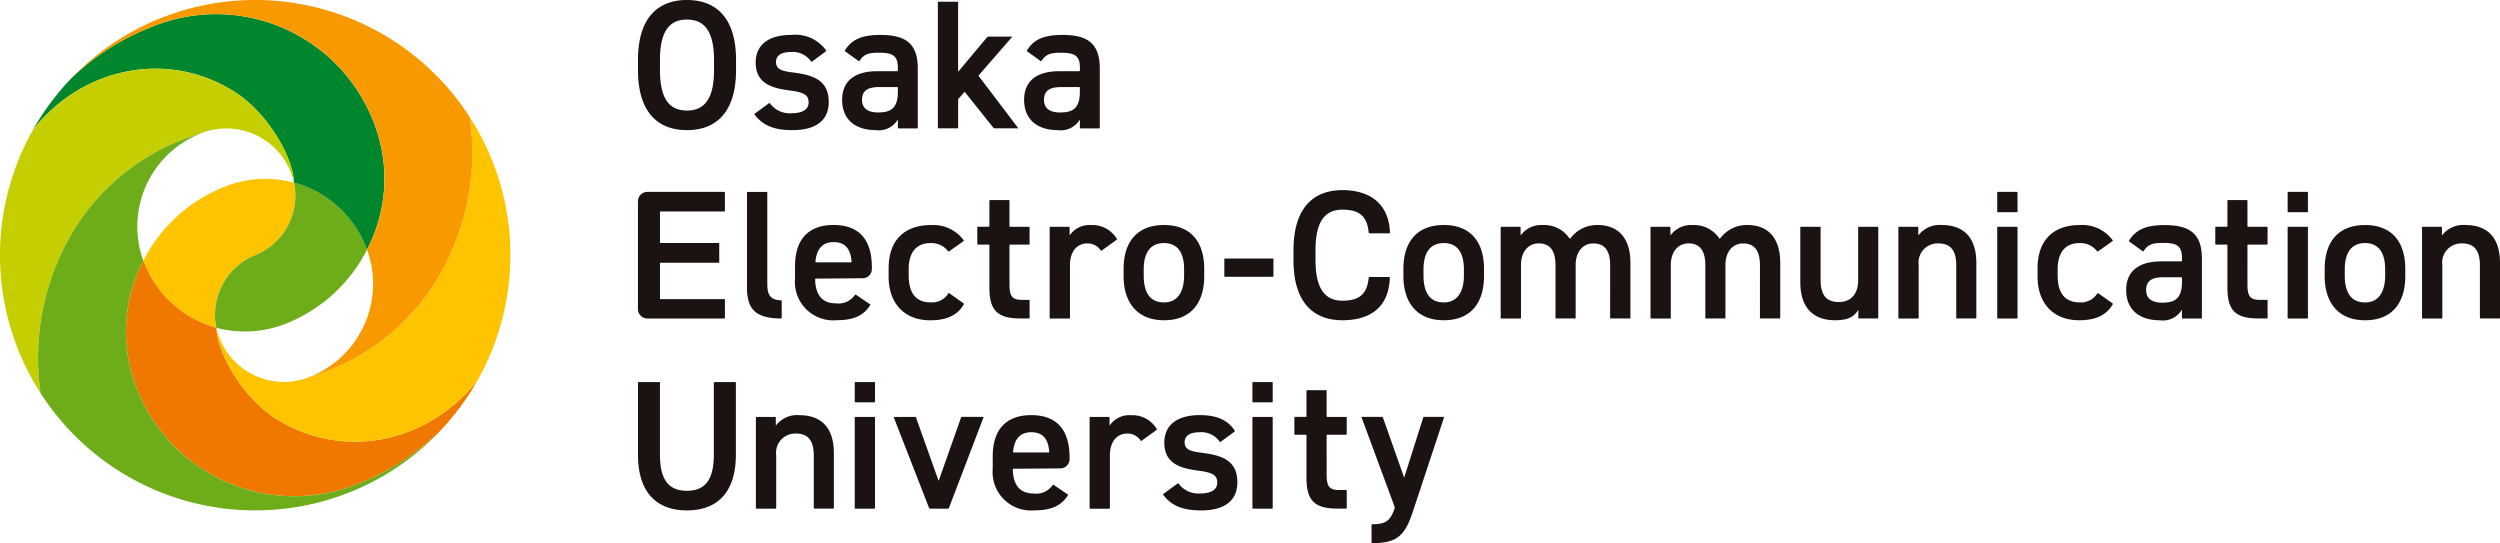
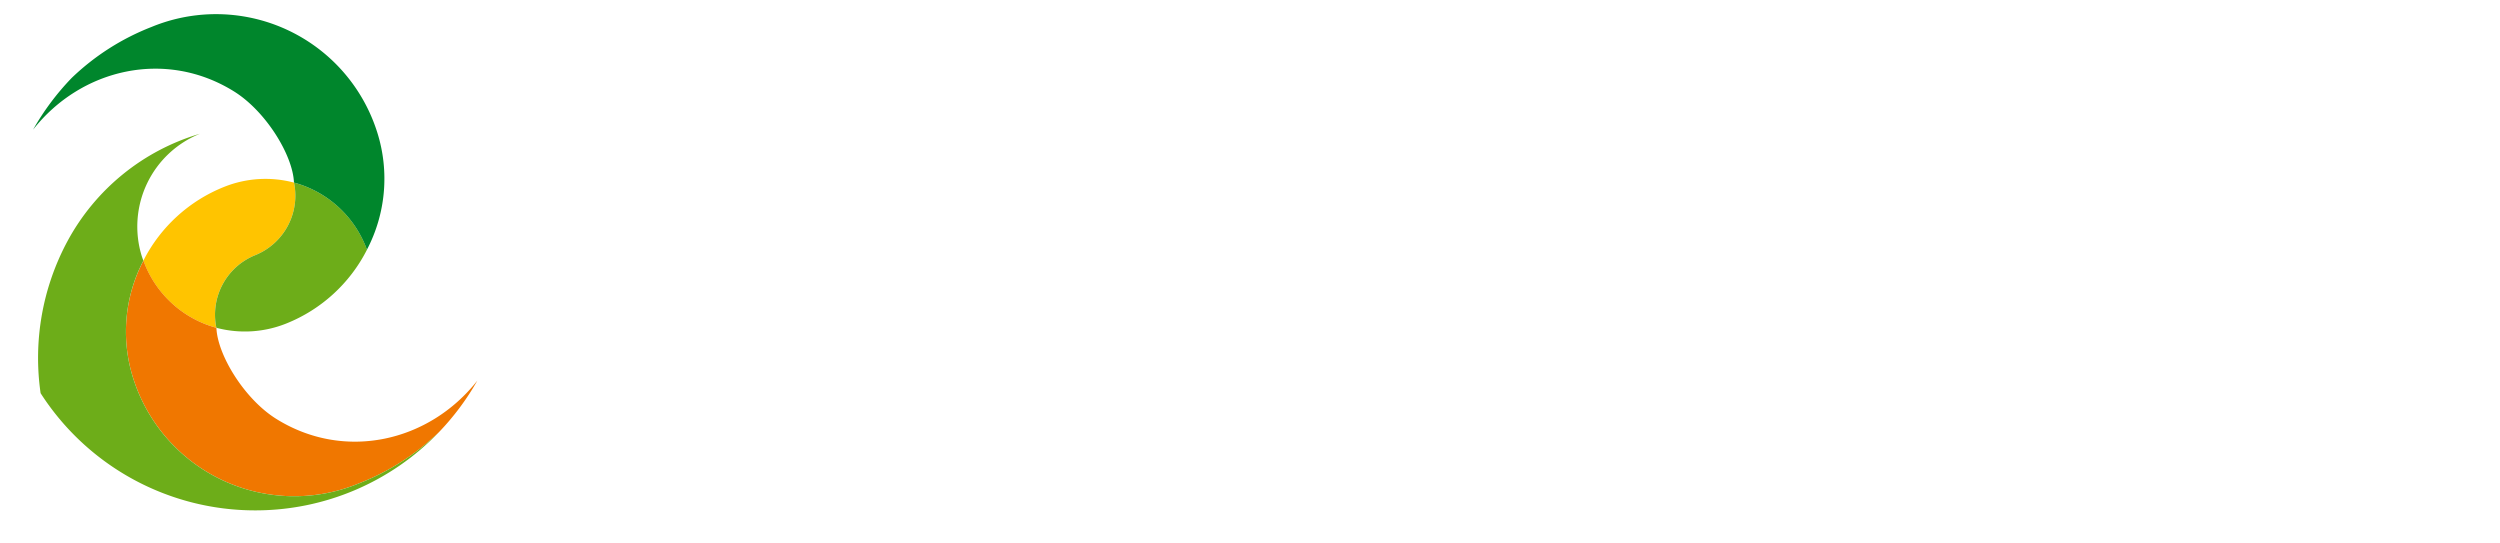
<svg xmlns="http://www.w3.org/2000/svg" width="276.105" height="60" viewBox="0 0 276.105 60">
  <g id="グループ_193467" data-name="グループ 193467" transform="translate(-6.924 -6.924)">
    <g id="グループ_193475" data-name="グループ 193475" transform="translate(6.924 6.924)">
      <path id="パス_322911" data-name="パス 322911" d="M23.7,21.716A7.09,7.09,0,0,0,27.99,13.7a12.262,12.262,0,0,0-7.714.47,17.114,17.114,0,0,0-8.923,8.148,11.87,11.87,0,0,0,8.059,7.414,7.09,7.09,0,0,1,4.29-8.016" transform="translate(4.481 6.468)" fill="#ffc400" />
      <path id="パス_322912" data-name="パス 322912" d="M23.985,13.49A7.09,7.09,0,0,1,19.7,21.506a7.092,7.092,0,0,0-4.29,8.019,12.276,12.276,0,0,0,7.714-.47A17.122,17.122,0,0,0,32.044,20.9a11.875,11.875,0,0,0-8.059-7.412" transform="translate(8.486 6.677)" fill="#6dad19" />
      <path id="パス_322913" data-name="パス 322913" d="M27.56,12.846c3.518,2.2,6.488,7.062,6.6,10.054a11.874,11.874,0,0,1,8.059,7.414,16.925,16.925,0,0,0,1.139-12.957A18.666,18.666,0,0,0,18.43,5.712a26.681,26.681,0,0,0-8.817,5.63,28.334,28.334,0,0,0-4.27,5.719c5.33-6.78,14.683-8.921,22.217-4.215" transform="translate(-1.694 -2.736)" fill="#00862c" />
      <path id="パス_322914" data-name="パス 322914" d="M27,35.21c-3.518-2.2-6.488-7.062-6.6-10.054a11.879,11.879,0,0,1-8.059-7.414A16.914,16.914,0,0,0,11.2,30.7,18.662,18.662,0,0,0,36.126,42.345a26.648,26.648,0,0,0,8.862-5.675,28.42,28.42,0,0,0,4.233-5.685C43.891,37.773,34.534,39.918,27,35.21" transform="translate(3.501 11.046)" fill="#f07700" />
-       <path id="パス_322915" data-name="パス 322915" d="M43.317,9.925a27.213,27.213,0,0,1-2.988,16.828,24.471,24.471,0,0,1-14.62,11.834A7.643,7.643,0,0,1,15.5,33.814a6.263,6.263,0,0,1-.17-.629c.118,2.995,3.088,7.858,6.605,10.056,7.536,4.708,16.895,2.563,22.223-4.225a28.138,28.138,0,0,0-.839-29.092" transform="translate(8.565 3.014)" fill="#ffc400" />
-       <path id="パス_322916" data-name="パス 322916" d="M48.422,33.31a27.216,27.216,0,0,0,2.988-16.828A28.167,28.167,0,0,0,7.45,12.147a26.709,26.709,0,0,1,8.817-5.628A18.663,18.663,0,0,1,41.2,18.165a16.925,16.925,0,0,1-1.137,12.957c.063.168.124.339.18.511A11.056,11.056,0,0,1,33.8,45.144,24.484,24.484,0,0,0,48.422,33.31" transform="translate(0.471 -3.543)" fill="#f99900" />
-       <path id="パス_322917" data-name="パス 322917" d="M11.014,26.3a24.5,24.5,0,0,1,14.62-11.834,7.643,7.643,0,0,1,10.21,4.773c.067.209.124.416.17.629-.118-2.995-3.088-7.858-6.605-10.054C21.875,5.1,12.525,7.246,7.194,14.026A28.134,28.134,0,0,0,8.024,43.12,27.232,27.232,0,0,1,11.014,26.3" transform="translate(-3.543 0.302)" fill="#c5ce00" />
      <path id="パス_322918" data-name="パス 322918" d="M29.6,52.426a28.09,28.09,0,0,0,20.307-8.651,26.668,26.668,0,0,1-8.862,5.675A18.663,18.663,0,0,1,16.113,37.8,16.932,16.932,0,0,1,17.25,24.847c-.063-.168-.124-.339-.18-.511a11.052,11.052,0,0,1,6.439-13.509A24.482,24.482,0,0,0,8.887,22.661,27.226,27.226,0,0,0,5.9,39.483,28.153,28.153,0,0,0,29.6,52.426" transform="translate(-1.416 3.941)" fill="#6dad19" />
-       <path id="パス_322919" data-name="パス 322919" d="M108.479,34.036V32.172a.074.074,0,0,0-.073-.075h-5.279a.074.074,0,0,0-.073.075v1.863a.074.074,0,0,0,.073.075h5.279a.074.074,0,0,0,.073-.075m23.255-.783v.779c0,2.847-1.36,4.88-4.44,4.88-2.934,0-4.462-1.926-4.462-4.88v-.779c0-3.147,1.634-4.858,4.462-4.858s4.44,1.711,4.44,4.858m-2.22.043c0-1.861-.734-2.909-2.22-2.909-1.508,0-2.242,1.068-2.242,2.909v.671c0,1.669.545,2.976,2.242,2.976,1.592,0,2.22-1.308,2.22-2.976Zm58.9-6.39a.074.074,0,0,0,.075.073h2.094a.073.073,0,0,0,.073-.073V24.811a.074.074,0,0,0-.073-.075h-2.094a.076.076,0,0,0-.075.075Zm0,11.739a.076.076,0,0,0,.075.075h2.094a.074.074,0,0,0,.073-.075V28.661a.073.073,0,0,0-.073-.073h-2.094a.074.074,0,0,0-.075.073Zm-67.139-4.507h-2.2A.106.106,0,0,0,119,34.2c-.176,1.873-1.095,2.551-2.9,2.551-1.928,0-2.976-1.328-2.976-4.475v-1.1c0-3.189,1.048-4.475,2.976-4.475,1.831,0,2.727.677,2.9,2.551a.106.106,0,0,0,.071.063h2.22a.078.078,0,0,0,.059-.061c-.116-3.361-2.4-4.714-5.253-4.714-3.228,0-5.405,1.991-5.405,6.636v1.1c0,4.645,2.177,6.636,5.405,6.636,2.853,0,5.131-1.243,5.233-4.714a.078.078,0,0,0-.059-.061M179.741,29.5c-.02.018-.039.014-.045-.01v-.837a.08.08,0,0,0-.063-.061H177.56a.084.084,0,0,0-.063.061V38.656a.086.086,0,0,0,.063.063h2.117a.083.083,0,0,0,.063-.063V32.825a2.116,2.116,0,0,1,2.157-2.4c1.154,0,1.991.535,1.991,2.419v5.809a.083.083,0,0,0,.063.063h2.094a.083.083,0,0,0,.063-.063V32.59c0-3.082-1.654-4.195-3.812-4.195a2.938,2.938,0,0,0-2.555,1.1m-6.7,8.317c.016-.02.032-.016.036.006v.837a.089.089,0,0,0,.063.063h2.076a.083.083,0,0,0,.061-.063V28.649a.081.081,0,0,0-.063-.061h-2.094a.084.084,0,0,0-.063.061V34.48c0,1.478-.754,2.419-2.137,2.419-1.172,0-2.011-.535-2.011-2.439V28.649a.081.081,0,0,0-.063-.061h-2.117a.087.087,0,0,0-.063.061v6.046c0,3.082,1.677,4.217,3.836,4.217,1.427,0,2.06-.367,2.538-1.1m-27.377.843a.09.09,0,0,0,.063.063h2.117a.083.083,0,0,0,.063-.063V32.59c0-2.782-1.362-4.195-3.625-4.195a3.654,3.654,0,0,0-3.013,1.484.059.059,0,0,1-.089,0,3.352,3.352,0,0,0-2.952-1.48,2.786,2.786,0,0,0-2.411,1.1c-.018.018-.037.014-.041-.014v-.833a.081.081,0,0,0-.063-.061h-2.074a.081.081,0,0,0-.063.061V38.656a.083.083,0,0,0,.063.063h2.117a.086.086,0,0,0,.063-.063V32.825c0-1.5.817-2.4,1.969-2.4,1.068,0,1.843.6,1.843,2.419v5.809a.086.086,0,0,0,.063.063h2.1a.086.086,0,0,0,.063-.063V32.718c.041-1.433.837-2.289,1.948-2.289,1.152,0,1.863.663,1.863,2.419Zm16.546,0a.086.086,0,0,0,.063.063h2.117a.086.086,0,0,0,.063-.063V32.59c0-2.782-1.362-4.195-3.625-4.195a3.651,3.651,0,0,0-3.013,1.484.059.059,0,0,1-.089,0,3.353,3.353,0,0,0-2.952-1.48,2.784,2.784,0,0,0-2.411,1.1c-.02.018-.039.014-.04-.014v-.833a.084.084,0,0,0-.063-.061h-2.074a.081.081,0,0,0-.063.061V38.656a.083.083,0,0,0,.063.063h2.117a.083.083,0,0,0,.061-.063V32.825c0-1.5.817-2.4,1.971-2.4,1.068,0,1.843.6,1.843,2.419v5.809a.086.086,0,0,0,.063.063h2.094a.083.083,0,0,0,.063-.063V32.718c.043-1.433.839-2.289,1.948-2.289,1.154,0,1.865.663,1.865,2.419Zm71.273-5.4v.779c0,2.847-1.362,4.88-4.442,4.88-2.934,0-4.462-1.926-4.462-4.88v-.779c0-3.147,1.634-4.858,4.462-4.858s4.442,1.711,4.442,4.858m-2.222.043c0-1.861-.732-2.909-2.22-2.909-1.508,0-2.242,1.068-2.242,2.909v.671c0,1.669.545,2.976,2.242,2.976,1.592,0,2.22-1.308,2.22-2.976Zm-10.772-6.39a.074.074,0,0,0,.075.073h2.094a.073.073,0,0,0,.073-.073V24.811a.074.074,0,0,0-.073-.075h-2.094a.076.076,0,0,0-.075.075Zm0,11.739a.076.076,0,0,0,.075.075h2.094a.074.074,0,0,0,.073-.075V28.661a.073.073,0,0,0-.073-.073h-2.094a.074.074,0,0,0-.075.073Zm-11.674,0v-.835c0-.041-.018-.047-.039-.012l0,0a2.426,2.426,0,0,1-2.39,1.117c-2.3,0-3.729-1.2-3.729-3.339,0-2.291,1.656-3.169,3.9-3.169h2.19a.073.073,0,0,0,.073-.073v-.253c0-1.35-.5-1.713-2.074-1.713-1.1,0-1.667.124-2.159.9l0,0a.066.066,0,0,1-.1.02l-1.494-1.07a.079.079,0,0,1-.022-.1c.754-1.218,1.882-1.717,3.923-1.717,2.68,0,4.126.856,4.126,3.7v6.547a.074.074,0,0,1-.073.075h-2.052a.076.076,0,0,1-.075-.075m0-4.412a.073.073,0,0,0-.073-.073h-2.021c-1.32,0-1.865.47-1.865,1.413,0,.985.712,1.391,1.78,1.391,1.362,0,2.179-.428,2.179-2.291ZM237.576,29.5c-.02.018-.039.014-.045-.01v-.837a.081.081,0,0,0-.063-.061h-2.074a.084.084,0,0,0-.063.061V38.656a.086.086,0,0,0,.063.063h2.117a.086.086,0,0,0,.063-.063V32.825a2.116,2.116,0,0,1,2.157-2.4c1.154,0,1.991.535,1.991,2.419v5.809a.083.083,0,0,0,.063.063h2.094a.083.083,0,0,0,.063-.063V32.59c0-3.082-1.654-4.195-3.814-4.195a2.936,2.936,0,0,0-2.553,1.1m-19.3,9.16v-1.93a.089.089,0,0,0-.063-.063h-.8c-1.174,0-1.362-.535-1.362-1.776V30.63a.074.074,0,0,1,.075-.073h2.084a.089.089,0,0,0,.063-.063V28.651a.086.086,0,0,0-.063-.063h-2.084a.076.076,0,0,1-.075-.075V25.7a.086.086,0,0,0-.063-.063H213.9a.086.086,0,0,0-.063.063v2.81a.074.074,0,0,1-.073.075h-1.206a.081.081,0,0,0-.061.063v1.843a.084.084,0,0,0,.061.063h1.206a.073.073,0,0,1,.073.073v4.685c0,2.526.9,3.4,3.414,3.4h.965a.089.089,0,0,0,.063-.063m-17.122-1.6-1.59-1.123a.081.081,0,0,0-.1.024,2.113,2.113,0,0,1-1.948.987c-1.843,0-2.431-1.308-2.431-2.976V33.3c0-1.841.8-2.909,2.431-2.909a2.3,2.3,0,0,1,1.924.9.086.086,0,0,0,.1.02l1.61-1.143a.089.089,0,0,0,.016-.089,4.166,4.166,0,0,0-3.607-1.683c-3,0-4.694,1.711-4.694,4.795v.884c0,2.911,1.677,4.837,4.608,4.837,1.778,0,3-.543,3.7-1.77a.093.093,0,0,0-.022-.087m-137.231.091-1.557-1.056a.077.077,0,0,0-.1.014,2.2,2.2,0,0,1-2.121.941c-1.632,0-2.265-1.115-2.281-2.668a.073.073,0,0,1,.065-.063l5.168-.041a1.013,1.013,0,0,0,1.03-1v-.213c0-3-1.362-4.669-4.233-4.669-2.743,0-4.252,1.563-4.252,4.548v1.381a4.238,4.238,0,0,0,4.588,4.588c1.819,0,2.984-.476,3.718-1.679a.074.074,0,0,0-.028-.087M59.9,30.283c1.259,0,1.886.73,1.985,2.163a.065.065,0,0,1-.067.071H57.963a.065.065,0,0,1-.067-.071c.12-1.338.728-2.163,2-2.163m40.938,2.97v.779c0,2.847-1.362,4.88-4.442,4.88-2.932,0-4.462-1.926-4.462-4.88v-.779c0-3.147,1.634-4.858,4.462-4.858s4.442,1.711,4.442,4.858m-2.222.043c0-1.861-.732-2.909-2.22-2.909-1.508,0-2.24,1.068-2.24,2.909v.671c0,1.669.543,2.976,2.24,2.976,1.594,0,2.22-1.308,2.22-2.976ZM47.9,38.644V36.651a.073.073,0,0,0-.073-.073H40.8a.073.073,0,0,1-.073-.073V32.637a.074.074,0,0,1,.073-.075H47.2a.073.073,0,0,0,.073-.073V30.453a.074.074,0,0,0-.073-.075H40.8a.073.073,0,0,1-.073-.073V26.972A.073.073,0,0,1,40.8,26.9h7.023a.074.074,0,0,0,.073-.075V24.811a.074.074,0,0,0-.073-.075h-8.5a1.042,1.042,0,0,0-1.03,1.052V37.667a1.042,1.042,0,0,0,1.03,1.052h8.5a.073.073,0,0,0,.073-.075m41.5-7.437a.087.087,0,0,0,.1.016l1.675-1.206a.085.085,0,0,0,.02-.085A3.157,3.157,0,0,0,88.312,28.4a2.6,2.6,0,0,0-2.3,1.095c-.022.032-.045.026-.045-.014v-.827a.081.081,0,0,0-.063-.061H83.827a.084.084,0,0,0-.063.061v10a.087.087,0,0,0,.065.071h2.115a.083.083,0,0,0,.063-.063V32.825c0-1.541.8-2.4,1.928-2.4a1.71,1.71,0,0,1,1.466.779m-7.852,7.449v-1.93a.084.084,0,0,0-.061-.063h-.8c-1.174,0-1.362-.535-1.362-1.776V30.63a.074.074,0,0,1,.075-.073h2.084a.084.084,0,0,0,.061-.063V28.651a.081.081,0,0,0-.061-.063H79.4a.076.076,0,0,1-.075-.075V25.7a.086.086,0,0,0-.063-.063H77.171a.086.086,0,0,0-.063.063v2.81a.076.076,0,0,1-.075.075h-1.2a.081.081,0,0,0-.061.063v1.843a.084.084,0,0,0,.061.063h1.2a.074.074,0,0,1,.075.073v4.685c0,2.526.9,3.4,3.414,3.4h.965a.084.084,0,0,0,.061-.063m-7.285-1.6-1.59-1.123a.077.077,0,0,0-.1.024,2.116,2.116,0,0,1-1.95.987c-1.843,0-2.429-1.308-2.429-2.976V33.3c0-1.841.795-2.909,2.429-2.909a2.3,2.3,0,0,1,1.924.9.087.087,0,0,0,.1.02l1.612-1.143a.094.094,0,0,0,.016-.089A4.17,4.17,0,0,0,70.671,28.4c-3,0-4.694,1.711-4.694,4.795v.884c0,2.911,1.677,4.837,4.61,4.837,1.776,0,3-.543,3.7-1.77a.088.088,0,0,0-.022-.087M54.17,38.646V36.781a.078.078,0,0,0-.065-.075c-1.322-.024-1.527-.744-1.527-1.881V24.8a.079.079,0,0,0-.073-.063H50.411a.077.077,0,0,0-.075.067V35.36c0,2.443,1.1,3.345,3.773,3.359a.076.076,0,0,0,.061-.073m-5.127,7.09H46.737a.086.086,0,0,0-.063.063v7.948c0,2.826-.985,4-2.974,4s-2.976-1.178-2.976-4V45.8a.086.086,0,0,0-.063-.063h-2.3a.086.086,0,0,0-.063.063v7.948c0,4.345,2.2,6.165,5.405,6.165s5.405-1.821,5.405-6.186l0-7.927a.087.087,0,0,0-.061-.063m36.711,12.41L84.2,57.09a.077.077,0,0,0-.1.014,2.2,2.2,0,0,1-2.121.941c-1.632,0-2.265-1.115-2.281-2.668a.075.075,0,0,1,.067-.063l5.166-.041a1.013,1.013,0,0,0,1.03-1v-.213c0-3-1.362-4.669-4.233-4.669-2.743,0-4.252,1.563-4.252,4.548v1.381a4.238,4.238,0,0,0,4.588,4.588c1.819,0,2.984-.476,3.718-1.679a.074.074,0,0,0-.028-.087m-4.026-6.863c1.259,0,1.886.73,1.985,2.163a.065.065,0,0,1-.067.071H79.791a.065.065,0,0,1-.067-.071c.12-1.338.728-2.163,2-2.163m18.936,2.279c-1.214-.15-1.991-.286-1.991-1.184,0-.77.693-1.093,1.634-1.093a2.469,2.469,0,0,1,2.242,1.052.073.073,0,0,0,.1.01l1.537-1.131a.081.081,0,0,0,.024-.1c-.821-1.285-2.167-1.723-3.862-1.723-2.555,0-3.917,1.141-3.917,3.045,0,2.248,1.677,2.818,3.666,3.076,1.634.215,2.179.47,2.179,1.348,0,.75-.671,1.178-1.823,1.178A2.713,2.713,0,0,1,98,56.948a.073.073,0,0,0-.1-.01l-.789.576-.789.578a.075.075,0,0,0-.018.1c.856,1.141,2.066,1.723,4.168,1.723,2.7,0,4.022-1.141,4.022-3.11,0-2.271-1.508-2.962-3.834-3.24m-6.851-1.354a.082.082,0,0,0,.1.016l1.673-1.206a.085.085,0,0,0,.02-.085A3.152,3.152,0,0,0,92.722,49.4a2.6,2.6,0,0,0-2.3,1.095c-.022.032-.045.026-.045-.014v-.827a.081.081,0,0,0-.061-.061H88.239a.081.081,0,0,0-.063.061v10a.082.082,0,0,0,.063.071h2.115a.083.083,0,0,0,.063-.063V53.825c0-1.541.8-2.4,1.928-2.4a1.714,1.714,0,0,1,1.468.779m12.343-4.3a.073.073,0,0,0,.073.073h2.094a.073.073,0,0,0,.073-.073V45.811a.074.074,0,0,0-.073-.075h-2.094a.074.074,0,0,0-.073.075Zm0,11.741a.073.073,0,0,0,.073.073h2.094a.073.073,0,0,0,.073-.073V49.661a.073.073,0,0,0-.073-.073h-2.094a.073.073,0,0,0-.073.073ZM62.235,47.905a.074.074,0,0,0,.075.073H64.4a.073.073,0,0,0,.073-.073V45.811a.074.074,0,0,0-.073-.075H62.31a.076.076,0,0,0-.075.075Zm0,11.741a.074.074,0,0,0,.075.073H64.4a.073.073,0,0,0,.073-.073V49.661a.073.073,0,0,0-.073-.073H62.31a.074.074,0,0,0-.075.073ZM53.564,50.5c-.02.018-.039.014-.045-.01v-.837a.081.081,0,0,0-.063-.061H51.382a.084.084,0,0,0-.063.061V59.656a.086.086,0,0,0,.063.063H53.5a.083.083,0,0,0,.063-.063V53.825a2.116,2.116,0,0,1,2.157-2.4c1.154,0,1.991.535,1.991,2.419v5.809a.083.083,0,0,0,.063.063h2.094a.083.083,0,0,0,.063-.063V53.59c0-3.082-1.654-4.195-3.812-4.195a2.938,2.938,0,0,0-2.555,1.1m63.011,9.16v-1.93a.086.086,0,0,0-.063-.063h-.8c-1.172,0-1.36-.535-1.36-1.776V51.632a.073.073,0,0,1,.073-.075h2.084a.083.083,0,0,0,.063-.063V49.651a.083.083,0,0,0-.063-.063h-2.084a.074.074,0,0,1-.073-.075V46.7a.084.084,0,0,0-.063-.061h-2.1a.084.084,0,0,0-.063.061v2.81a.074.074,0,0,1-.073.075h-1.2a.083.083,0,0,0-.063.063v1.843a.083.083,0,0,0,.063.063h1.2a.073.073,0,0,1,.073.075v4.683c0,2.526.9,3.4,3.416,3.4h.963a.083.083,0,0,0,.063-.063m10.709-10.068H125.1a.141.141,0,0,0-.069.045l-2.094,6.611c-.012.026-.03.026-.043,0l-2.336-6.614a.14.14,0,0,0-.067-.043h-2.25a.05.05,0,0,0-.036.041l3.662,9.91a.289.289,0,0,1,0,.138c-.509,1.517-1.093,1.762-2.49,1.77a.086.086,0,0,0-.063.063v1.973a.087.087,0,0,0,.063.061c2.881-.014,3.653-.918,4.548-3.637l3.4-10.275a.057.057,0,0,0-.041-.043m-50.856,0H74.053a.127.127,0,0,0-.065.041L71.523,56.6c-.012.02-.03.02-.043,0l-2.486-6.97a.127.127,0,0,0-.063-.039H66.578a.052.052,0,0,0-.034.036L70.452,59.66a.138.138,0,0,0,.083.059h2.015a.133.133,0,0,0,.083-.059l3.83-10.034a.053.053,0,0,0-.036-.039m-27.3-39.409v1.1c0,4.645-2.179,6.636-5.425,6.636-3.228,0-5.405-1.991-5.405-6.636v-1.1c0-4.645,2.177-6.636,5.405-6.636,3.246,0,5.425,1.991,5.425,6.636m-2.431,0c0-3.189-1.068-4.473-2.995-4.473s-2.976,1.283-2.976,4.473v1.1c0,3.189,1.048,4.475,2.976,4.475s2.995-1.285,2.995-4.475Zm8.834,1.383c-1.214-.15-1.989-.286-1.989-1.184,0-.77.691-1.091,1.634-1.091a2.467,2.467,0,0,1,2.24,1.05.075.075,0,0,0,.1.01l1.535-1.131a.081.081,0,0,0,.024-.1A4.175,4.175,0,0,0,55.216,7.4c-2.557,0-3.919,1.141-3.919,3.047,0,2.246,1.677,2.818,3.668,3.074,1.634.215,2.177.47,2.177,1.348,0,.75-.671,1.178-1.823,1.178a2.721,2.721,0,0,1-2.451-1.093.071.071,0,0,0-.1-.012l-.789.578-.789.576a.078.078,0,0,0-.018.1c.858,1.139,2.066,1.721,4.168,1.721,2.7,0,4.024-1.141,4.024-3.11,0-2.269-1.51-2.962-3.836-3.24M87.1,17.646v-.837c0-.041-.018-.047-.039-.012l0,0a2.427,2.427,0,0,1-2.39,1.117c-2.305,0-3.728-1.2-3.728-3.339,0-2.291,1.654-3.169,3.9-3.169h2.188a.074.074,0,0,0,.075-.073v-.253c0-1.348-.5-1.713-2.074-1.713-1.1,0-1.669.124-2.161.9v0a.069.069,0,0,1-.1.02l-1.492-1.07a.079.079,0,0,1-.022-.1C82,7.894,83.13,7.4,85.171,7.4c2.682,0,4.128.856,4.128,3.7v6.549a.074.074,0,0,1-.075.073H87.172a.073.073,0,0,1-.073-.073m0-4.412a.076.076,0,0,0-.075-.075H85c-1.32,0-1.863.472-1.863,1.413,0,.985.712,1.391,1.78,1.391,1.362,0,2.18-.428,2.18-2.289ZM67,17.646v-.837c0-.041-.018-.047-.039-.012l0,0a2.427,2.427,0,0,1-2.39,1.117c-2.3,0-3.728-1.2-3.728-3.339,0-2.291,1.654-3.169,3.9-3.169h2.19A.073.073,0,0,0,67,11.33v-.253c0-1.348-.5-1.713-2.074-1.713-1.1,0-1.667.124-2.159.9l0,0a.066.066,0,0,1-.1.02l-1.494-1.07a.079.079,0,0,1-.022-.1C61.9,7.894,63.032,7.4,65.071,7.4c2.682,0,4.128.856,4.128,3.7v6.549a.073.073,0,0,1-.073.073H67.072A.073.073,0,0,1,67,17.646m0-4.412a.074.074,0,0,0-.073-.075H64.905c-1.32,0-1.865.472-1.865,1.413,0,.985.712,1.391,1.78,1.391,1.362,0,2.179-.428,2.179-2.289ZM77.56,17.666a.18.18,0,0,0,.116.053h2.557c.034,0,.051-.02.036-.049l.02.02-4.347-5.728a.094.094,0,0,1,0-.114l3.67-4.221c.01-.022,0-.041-.034-.041h-2.6a.192.192,0,0,0-.107.045L73.7,11.42c-.026.03-.047.022-.047-.018V3.8a.076.076,0,0,0-.075-.067H71.488a.073.073,0,0,0-.073.073V17.646a.073.073,0,0,0,.073.073h2.094a.076.076,0,0,0,.075-.067V14.568a.23.23,0,0,1,.047-.13l.616-.7a.06.06,0,0,1,.1,0l3.143,3.931Z" transform="translate(32.163 -3.543)" fill="#1a1311" />
    </g>
  </g>
</svg>